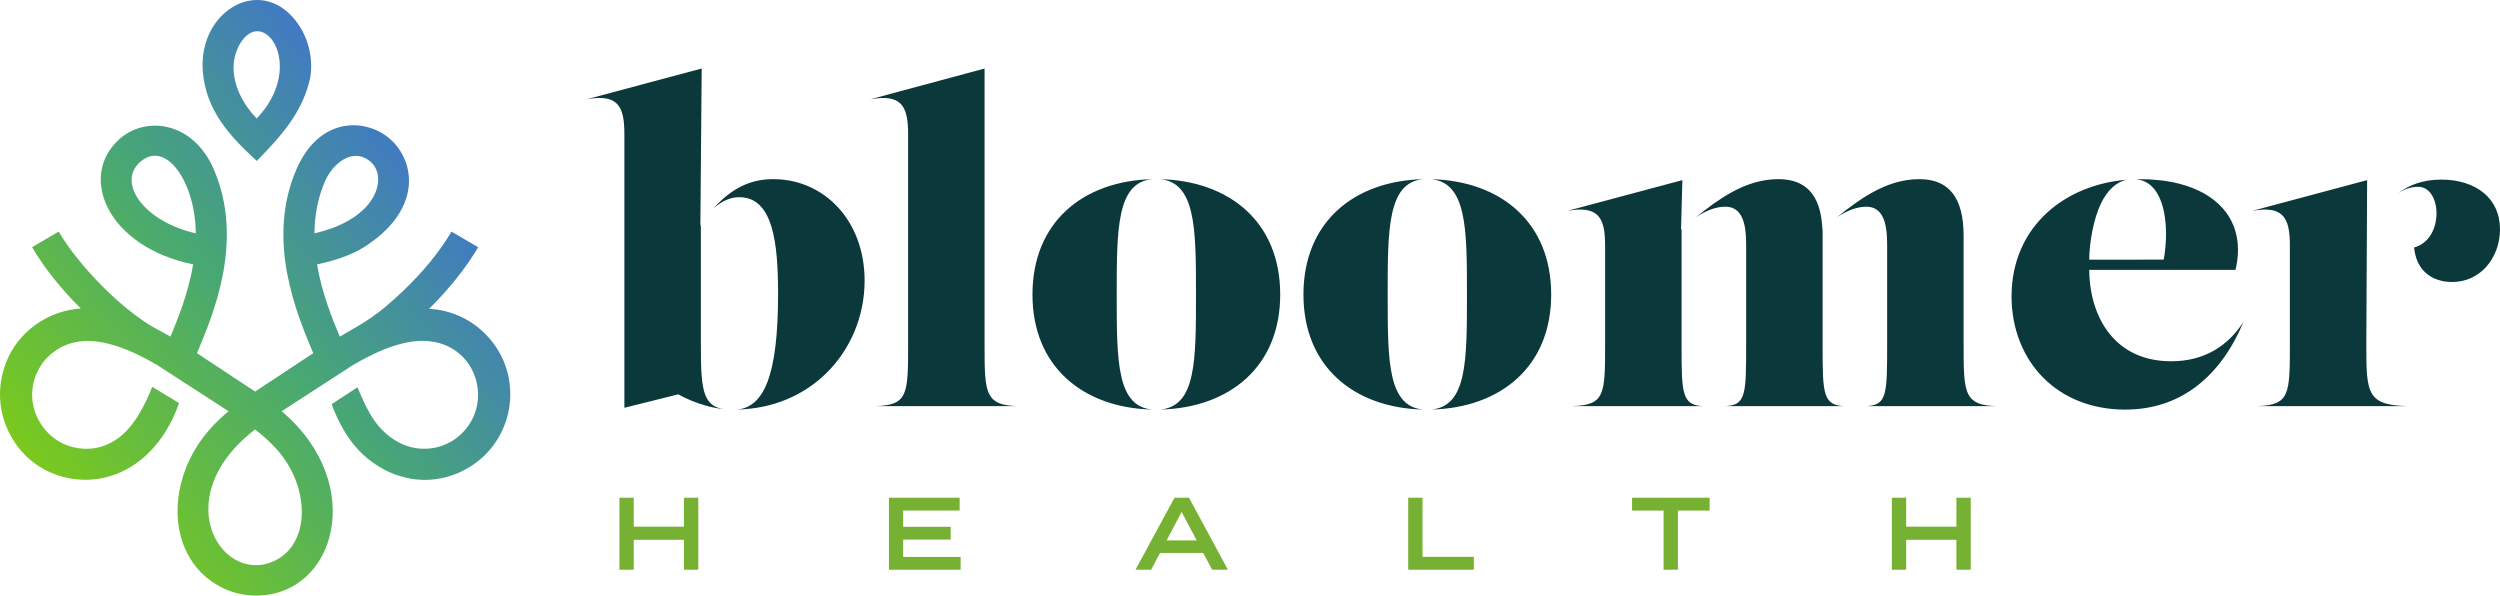
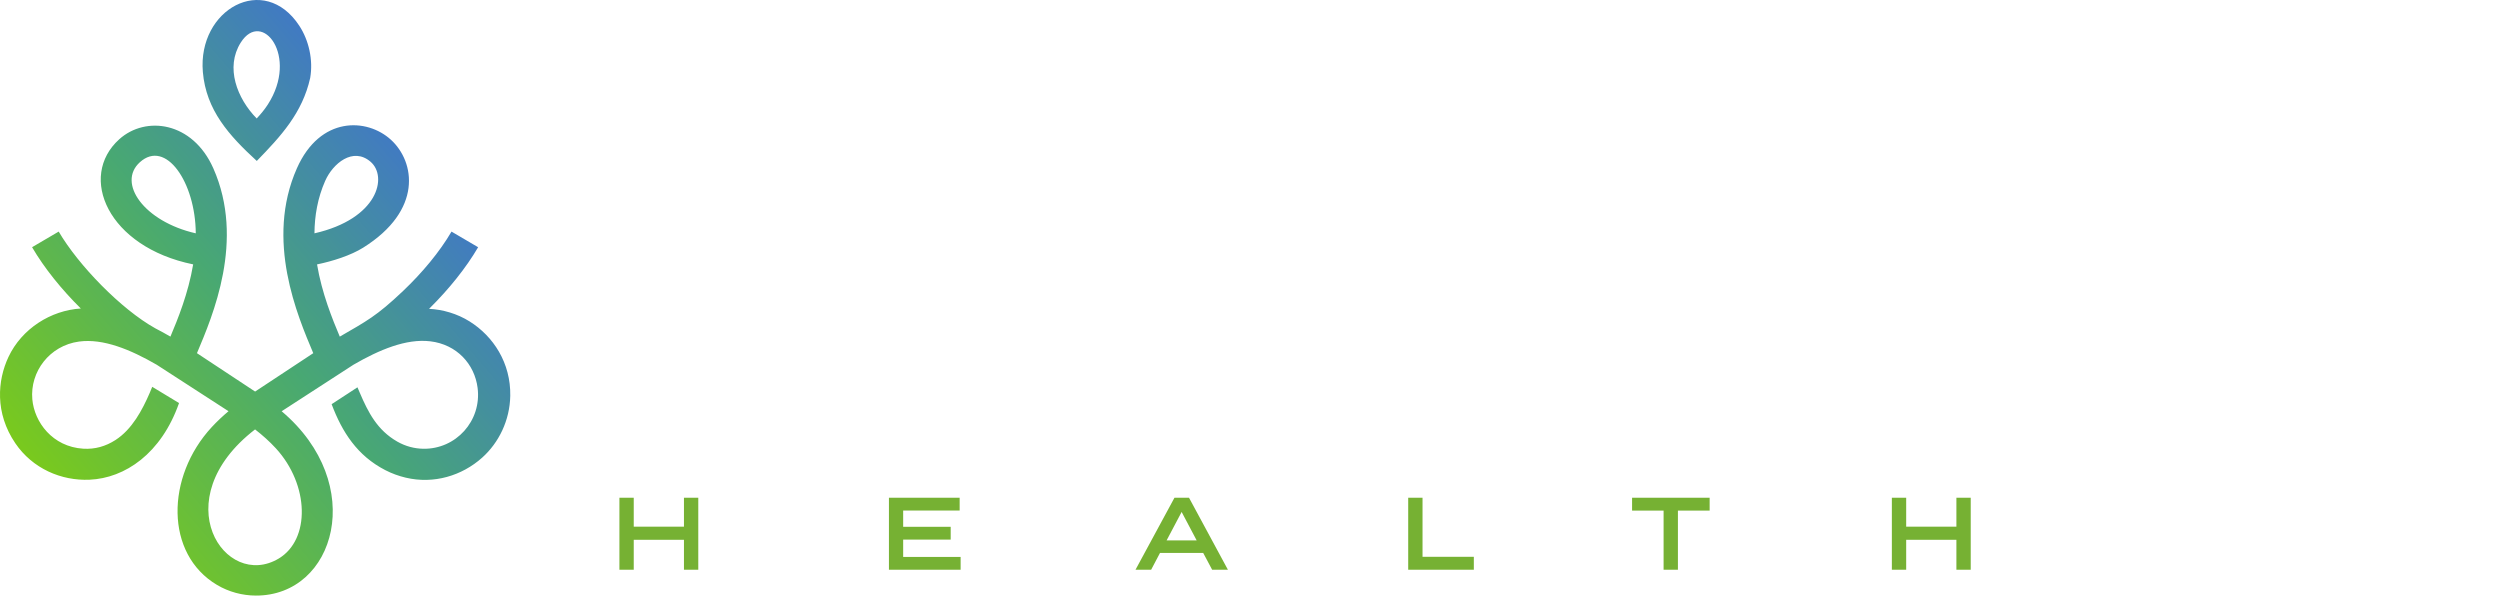
<svg xmlns="http://www.w3.org/2000/svg" xml:space="preserve" width="79.68mm" height="18.982mm" version="1.1" style="shape-rendering:geometricPrecision; text-rendering:geometricPrecision; image-rendering:optimizeQuality; fill-rule:evenodd; clip-rule:evenodd" viewBox="0 0 1451.71 345.84">
  <defs>
    <style type="text/css">
   
    .fil0 {fill:#0A383B}
    .fil1 {fill:#76B133}
    .fil2 {fill:url(#id0)}
   
  </style>
    <linearGradient id="id0" gradientUnits="userSpaceOnUse" x1="27.33" y1="276.45" x2="268.99" y2="69.39">
      <stop offset="0" style="stop-opacity:1; stop-color:#79C91E" />
      <stop offset="0.471" style="stop-opacity:1; stop-color:#48A873" />
      <stop offset="1" style="stop-opacity:1; stop-color:#3F6DD9" />
    </linearGradient>
  </defs>
  <g id="Слой_x0020_1">
    <g id="_641190994608">
-       <path class="fil0" d="M1374.57 104.6l-66.75 17.85c8.5,-1.51 13.8,-0.73 17.1,2.22 3.83,3.42 4.78,9.56 4.78,18.26l0 56.26c0,29.77 0,35.97 -18.8,36.64l87.07 0c-11.02,-0.32 -16.94,-1.89 -20.21,-6.63 -3.67,-5.33 -3.67,-14.36 -3.67,-30.01l0.47 -94.59zm43.01 -0.32c-10.77,0 -18.93,3.26 -25.13,8.03 3.46,-2.4 7.38,-3.83 11.82,-3.83 3.26,0 5.86,1.73 7.67,4.45 1.89,2.84 2.91,6.77 2.91,10.91 0,4.64 -1.22,9.45 -3.81,13.24 -2.12,3.1 -5.15,5.52 -9.19,6.64 0.59,6.42 2.96,11.15 6.38,14.39 4.09,3.87 9.72,5.64 15.63,5.64 8.15,0 14.89,-3.36 19.7,-8.62 5.21,-5.7 8.15,-13.65 8.15,-21.99 0,-8.95 -3.42,-16.01 -9.16,-20.89 -6.12,-5.2 -14.89,-7.97 -24.97,-7.97zm-440.73 28.54l-0.7 0.59 0.78 -28.81 -66.74 17.84c8.5,-1.51 13.8,-0.73 17.1,2.22 3.83,3.42 4.78,9.56 4.78,18.26l0 56.26c0,29.77 0,35.97 -18.8,36.64l75.48 0c-5.74,-0.32 -8.82,-1.95 -10.5,-6.89 -1.78,-5.22 -1.78,-14.2 -1.78,-29.75l0 -65.99 0.39 -0.38zm325.83 54.2c-4.49,6.91 -10.12,12.59 -17.07,16.56 -6.94,3.96 -15.17,6.2 -24.86,6.2 -15.12,0 -26.29,-5.44 -34,-13.89 -9.02,-9.89 -13.27,-23.9 -13.54,-38.12l-0.02 -1.05 42.98 0 41.96 0c0.97,-4.07 1.44,-7.96 1.44,-11.66 0,-9.52 -3.14,-17.74 -8.97,-24.25 -5.86,-6.56 -14.46,-11.42 -25.32,-14.17 -6.71,-1.7 -14.28,-2.6 -22.6,-2.6 -0.74,0 -1.48,0.01 -2.21,0.03 5.64,0.57 9.64,3.78 12.37,8.47 3.61,6.19 4.95,15 4.95,23.62 0,4.51 -0.52,10.11 -1.34,14.59l-43.27 0.05c0.02,-9.88 2.58,-23.93 6.82,-32.66 3.64,-7.5 8.68,-12.43 14.99,-13.79 -17.93,1.48 -34.2,8.12 -46.2,19.08 -12.76,11.65 -20.71,28.21 -20.71,48.63 0,18.84 6.71,35.6 18.63,47.48 11.42,11.38 27.66,18.3 47.4,18.3 16.56,0 30.24,-5.07 41.29,-13.47 12.1,-9.2 21.09,-22.41 27.3,-37.35zm-243.95 -54.2l-0.49 0.42 -0.13 -2.05c-0.62,-9.07 -3.04,-15.9 -7.29,-20.43 -4.19,-4.47 -10.21,-6.73 -18.05,-6.73 -9.98,0 -19.05,3.03 -27.91,8 -6.73,3.78 -13.35,8.67 -20.15,14.21 1.56,-1.07 3.13,-2.01 4.68,-2.82 4.3,-2.21 8.54,-3.39 12.48,-3.39 6.11,0 9.16,3.84 10.66,8.91 1.43,4.8 1.43,10.65 1.43,15.24l0 55.01c0,29.77 -0,35.97 -11.99,36.64l68.67 0c-5.74,-0.32 -8.82,-1.95 -10.5,-6.89 -1.78,-5.22 -1.78,-14.2 -1.78,-29.75l0 -65.99 0.38 -0.38zm81.5 66.37l0 -62.54c0,-10.87 -2.14,-19.1 -6.46,-24.56 -4.22,-5.33 -10.58,-8.06 -19.12,-8.06 -9.98,0 -19.05,3.03 -27.91,8 -6.73,3.78 -13.35,8.67 -20.15,14.22 1.56,-1.07 3.13,-2.02 4.69,-2.82 4.3,-2.21 8.54,-3.39 12.47,-3.39 6.11,0 9.16,3.84 10.66,8.91 1.42,4.8 1.43,10.65 1.43,15.24l0 55.01c0,29.77 -0,35.97 -11.99,36.64l75.3 0c-8.76,-0.32 -13.46,-1.91 -16.06,-6.73 -2.85,-5.29 -2.85,-14.3 -2.85,-29.91zm-309.31 38.63c20.14,-0.43 37.87,-6.7 50.41,-18.34 12.11,-11.24 19.42,-27.51 19.42,-48.42 0,-21.02 -7.3,-37.35 -19.4,-48.62 -12.56,-11.69 -30.31,-17.97 -50.47,-18.39 10.21,0.85 15.47,7.84 18.17,19.24 2.79,11.8 2.79,28.37 2.79,47.77 0,38.73 0,65.05 -20.91,66.76zm-4.38 -133.77c-20.06,0.42 -37.78,6.7 -50.31,18.41 -12.06,11.27 -19.34,27.59 -19.34,48.6 0,20.89 7.29,37.16 19.36,48.4 12.52,11.66 30.21,17.93 50.25,18.36 -10.08,-0.84 -15.27,-7.59 -17.94,-18.83 -2.76,-11.64 -2.76,-28.15 -2.76,-47.93 0,-38.02 0,-65.29 20.74,-67.01zm-152.97 133.77c20.13,-0.43 37.87,-6.7 50.41,-18.34 12.11,-11.24 19.42,-27.51 19.42,-48.42 0,-21.02 -7.3,-37.35 -19.4,-48.62 -12.56,-11.69 -30.31,-17.97 -50.47,-18.39 10.21,0.85 15.47,7.84 18.17,19.24 2.79,11.8 2.79,28.37 2.79,47.77 0,38.73 -0,65.05 -20.92,66.76zm-4.37 -133.77c-20.06,0.42 -37.78,6.7 -50.31,18.41 -12.06,11.27 -19.35,27.59 -19.35,48.6 0,20.89 7.3,37.16 19.37,48.4 12.52,11.66 30.21,17.93 50.24,18.36 -10.07,-0.84 -15.27,-7.59 -17.93,-18.83 -2.76,-11.64 -2.76,-28.15 -2.76,-47.93 0,-38.02 0,-65.29 20.74,-67.01zm-160.67 131.78l82.11 0c-8.76,-0.32 -13.46,-1.91 -16.06,-6.73 -2.86,-5.29 -2.86,-14.3 -2.86,-29.91l0 -159.4 -66.36 17.87c8.55,-1.53 13.88,-0.75 17.19,2.21 3.83,3.42 4.78,9.56 4.78,18.26l0 121.07c0,29.77 -0,35.97 -18.8,36.64zm-101.56 -105.03l-0.28 0.4 0.77 -91.42 -66.77 17.85c8.5,-1.51 13.8,-0.73 17.1,2.23 3.83,3.42 4.78,9.56 4.78,18.26l0 158.68 31.26 -7.81 0.36 0.19c4.25,2.33 9.78,4.73 15.84,6.42 3.29,0.91 6.75,1.62 10.24,1.98 -5.47,-0.83 -8.73,-3.26 -10.67,-8.14 -2.36,-5.92 -2.62,-15.43 -2.62,-30.24l0 -68.39zm42.13 -26.78c-7.17,0 -13.95,1.47 -20.61,5.22 -4.81,2.71 -9.59,6.62 -14.42,12.02 0.88,-0.8 1.78,-1.55 2.71,-2.23 3.8,-2.81 7.97,-4.52 12.52,-4.52 9.84,0 15.51,6.7 18.69,17.24 3.08,10.19 3.82,24.04 3.82,38.81 0,23.35 -1.96,40.04 -6.05,50.92 -3.91,10.4 -9.77,15.62 -17.71,16.34 21.29,-0.47 39.06,-8.62 51.84,-21.19 14.12,-13.9 22.17,-33.22 22.17,-53.61 0,-17.32 -5.73,-31.84 -15.01,-42.14 -9.64,-10.7 -23.11,-16.85 -37.95,-16.85z" />
      <path class="fil1" d="M397.16 305.84l0 -16.8 8.32 0 0 41.81 -8.32 0 0 -17.38 -29.16 0 0 17.38 -8.32 0 0 -41.81 8.32 0 0 16.8 29.16 0zm127.29 7.51l0 10.04 33.37 0 0 7.45 -41.63 0 0 -41.81 41.06 0 0 7.45 -32.8 0 0 9.41 27.6 0 0 7.45 -27.6 0zm187.4 17.49l-7.98 0 -5.19 -9.76 -25.09 0 -5.14 9.76 -9.09 0c7.55,-13.93 15.13,-27.85 22.63,-41.81l8.45 0c7.55,13.92 15.07,27.86 22.58,41.81l-1.16 0zm-25.69 -33.57l-8.73 16.53 17.45 0 -8.73 -16.53zm139.88 -7.55l0 33.6 29.79 0 0 7.51 -38.11 0 0 -41.81 8.32 0 0 0.69zm122.38 -0.69l44.34 0 0 7.45 -18.42 0 0 34.35 -8.32 0 0 -34.35 -18.3 0 0 -7.45 0.69 0zm187.63 16.8l0 -16.8 8.32 0 0 41.81 -8.32 0 0 -17.38 -29.16 0 0 17.38 -8.32 0 0 -41.81 8.32 0 0 16.8 29.16 0z" />
      <path class="fil2" d="M277.66 143.53c-7.09,12.12 -16.99,24.37 -27.98,35.27 -0.11,0.11 -0.43,0.43 -0.54,0.54 7.99,0.39 16.3,2.78 23.53,7.3 13.78,8.61 23.99,24.1 23.63,43.25 -0.27,14.23 -6.63,27.21 -16.37,35.91 -11.68,10.43 -28.02,15.45 -44.34,11.57 -3.99,-0.95 -7.99,-2.37 -11.88,-4.38 -16.22,-8.36 -25.02,-22.01 -31.14,-38.29l15 -9.79c0.36,0.85 1.01,2.36 1.37,3.2 4.85,11.31 10.07,21.62 21.73,28.31 4.91,2.81 10.1,4.08 15.09,4.17 18.96,0.33 34,-16.14 31.58,-35.32 -1.75,-13.88 -12.11,-25.25 -27.5,-27.08 -13.95,-1.66 -29.6,4.91 -44.59,13.6l-41.7 27.01c50.07,42.28 31.18,107.23 -15.02,107.04 -7.82,-0.03 -15.65,-2.11 -22.54,-6.2 -30.23,-17.95 -29.78,-62.73 -3.01,-91.65 3.09,-3.34 6.37,-6.39 9.72,-9.21l-41.75 -27.01c-15.16,-8.76 -31,-15.34 -45.07,-13.43 -17.11,2.32 -28.55,17.52 -27.11,33.55 1.18,13.21 11.66,27.53 29.55,28.66 6.78,0.43 13.04,-1.36 18.76,-5.05 9.65,-6.23 15.54,-17.39 19.86,-27.35 0.45,-1.05 1.04,-2.52 1.46,-3.53l15.57 9.42c-10.33,29.4 -31.4,43.62 -51.96,44.52 -16.41,0.71 -33.09,-6.42 -43.12,-21.18 -11.94,-17.55 -10.36,-36.5 -3.98,-50.08 7.75,-16.47 24.63,-27.1 42.03,-28.16 -11.12,-10.98 -21.15,-23.36 -28.31,-35.6l15.46 -9.07c11.45,19.58 36.31,45.16 56.07,56.16 2.97,1.52 5.91,3.15 8.81,4.83 4.25,-10.09 10.38,-25.12 13.2,-41.94 -49.59,-10.13 -67.06,-50.93 -42.9,-72.67 15.35,-13.81 42.57,-10.27 54.6,16.87 18.53,41.82 -0.35,85.63 -9.5,107.36l33.77 22.29 33.77 -22.29c-9.14,-21.72 -28.02,-65.55 -9.5,-107.36 13.47,-30.39 40.66,-29.28 54.59,-16.58 14.11,12.86 18.52,40.98 -16.07,62.65 -7.25,4.54 -17.83,7.9 -26.82,9.74 2.81,16.81 8.95,31.84 13.2,41.94 15.47,-8.97 21.35,-11.88 36.72,-26.48 11.18,-10.62 21.27,-22.72 28.16,-34.51l15.46 9.07zm-163.98 -8.04c-0.19,-29.69 -17.45,-54.83 -32.46,-41.29 -13.34,12.03 2.33,34.43 32.46,41.29zm46.45 124.79c-3.71,-4.04 -7.82,-7.66 -12.02,-10.93 -52.96,40.9 -17.38,93.65 13.76,74.97 18.41,-11.04 17.81,-42.76 -1.73,-64.04zm19.99 -215.01c-4.55,20.35 -17.05,33.86 -31.01,48.19 -16.09,-14.76 -29.43,-29.48 -31.32,-51.67 -3.09,-36.43 35.58,-57.89 55.97,-26.89 5.57,8.46 8.17,19.87 6.36,30.37zm-24.63 15.46c18.16,-28.06 -3.32,-55.53 -15.68,-36.03 -9.15,14.44 -2.15,32.45 9.24,44.09 2.42,-2.56 4.59,-5.2 6.44,-8.06zm33.37 44.22c-4.43,10.01 -6.19,20.39 -6.26,30.54 36.99,-8.42 42.67,-32.93 32.55,-41.59 -10.22,-8.75 -21.87,1.08 -26.29,11.06z" />
    </g>
  </g>
</svg>